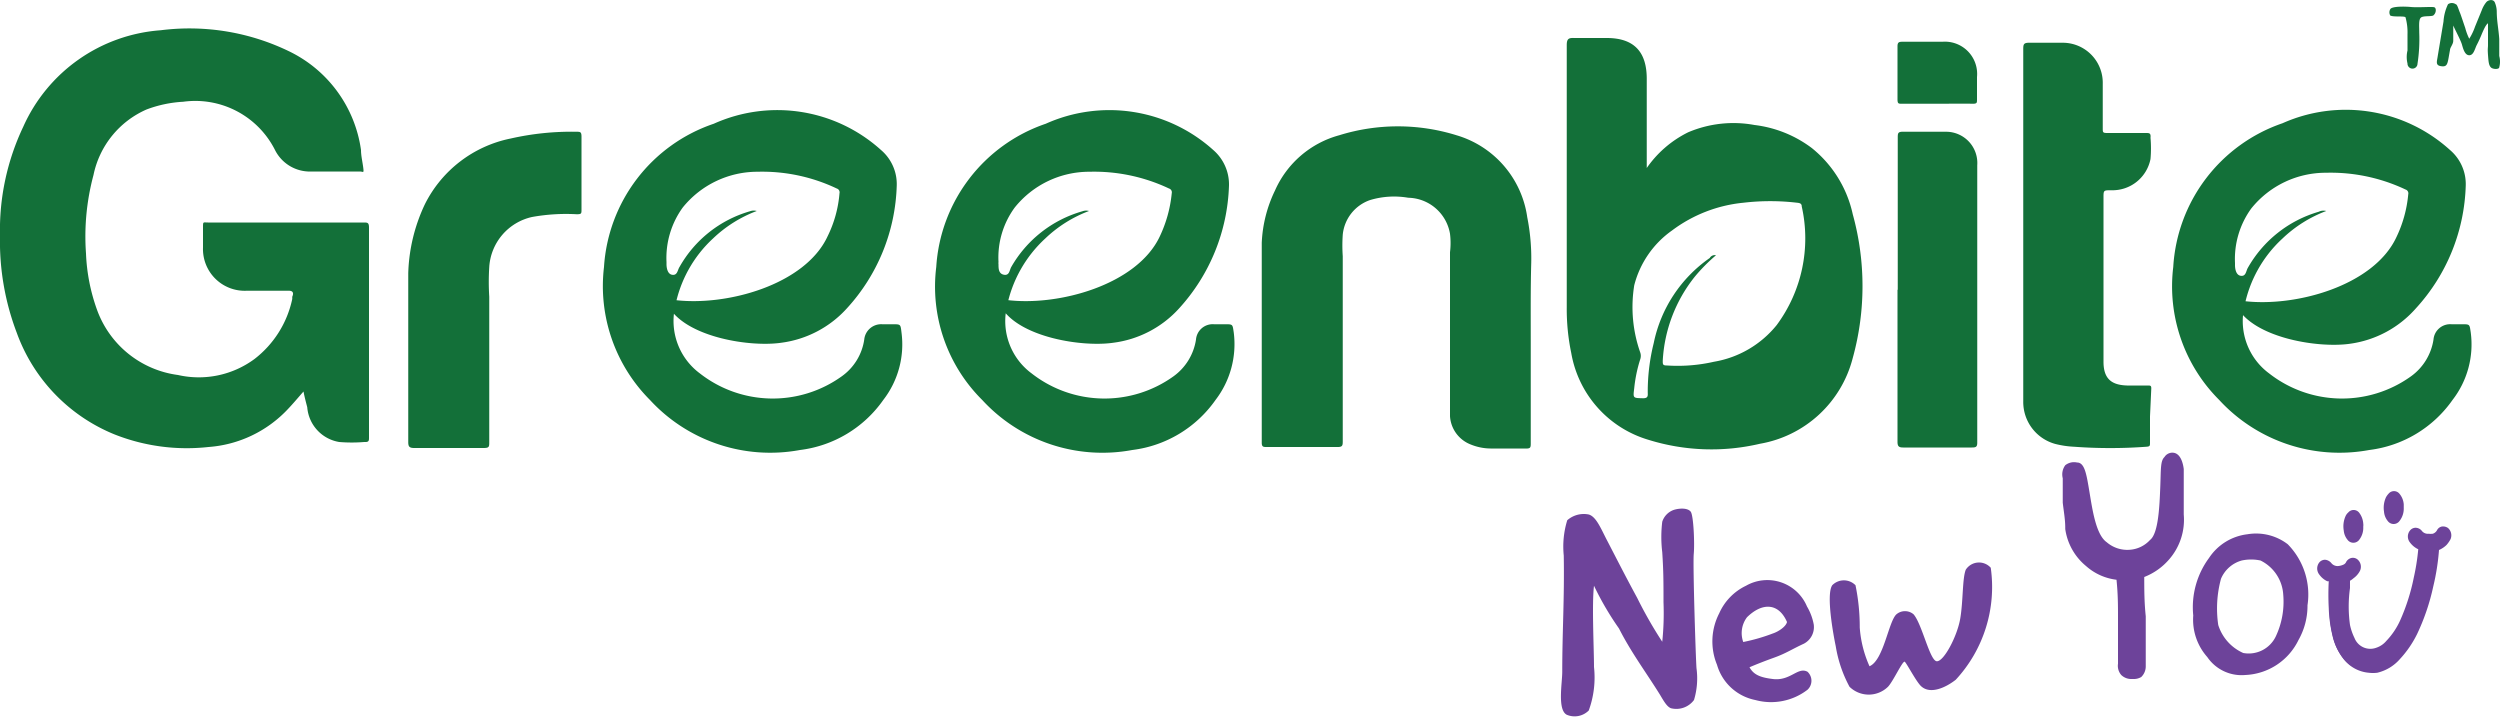
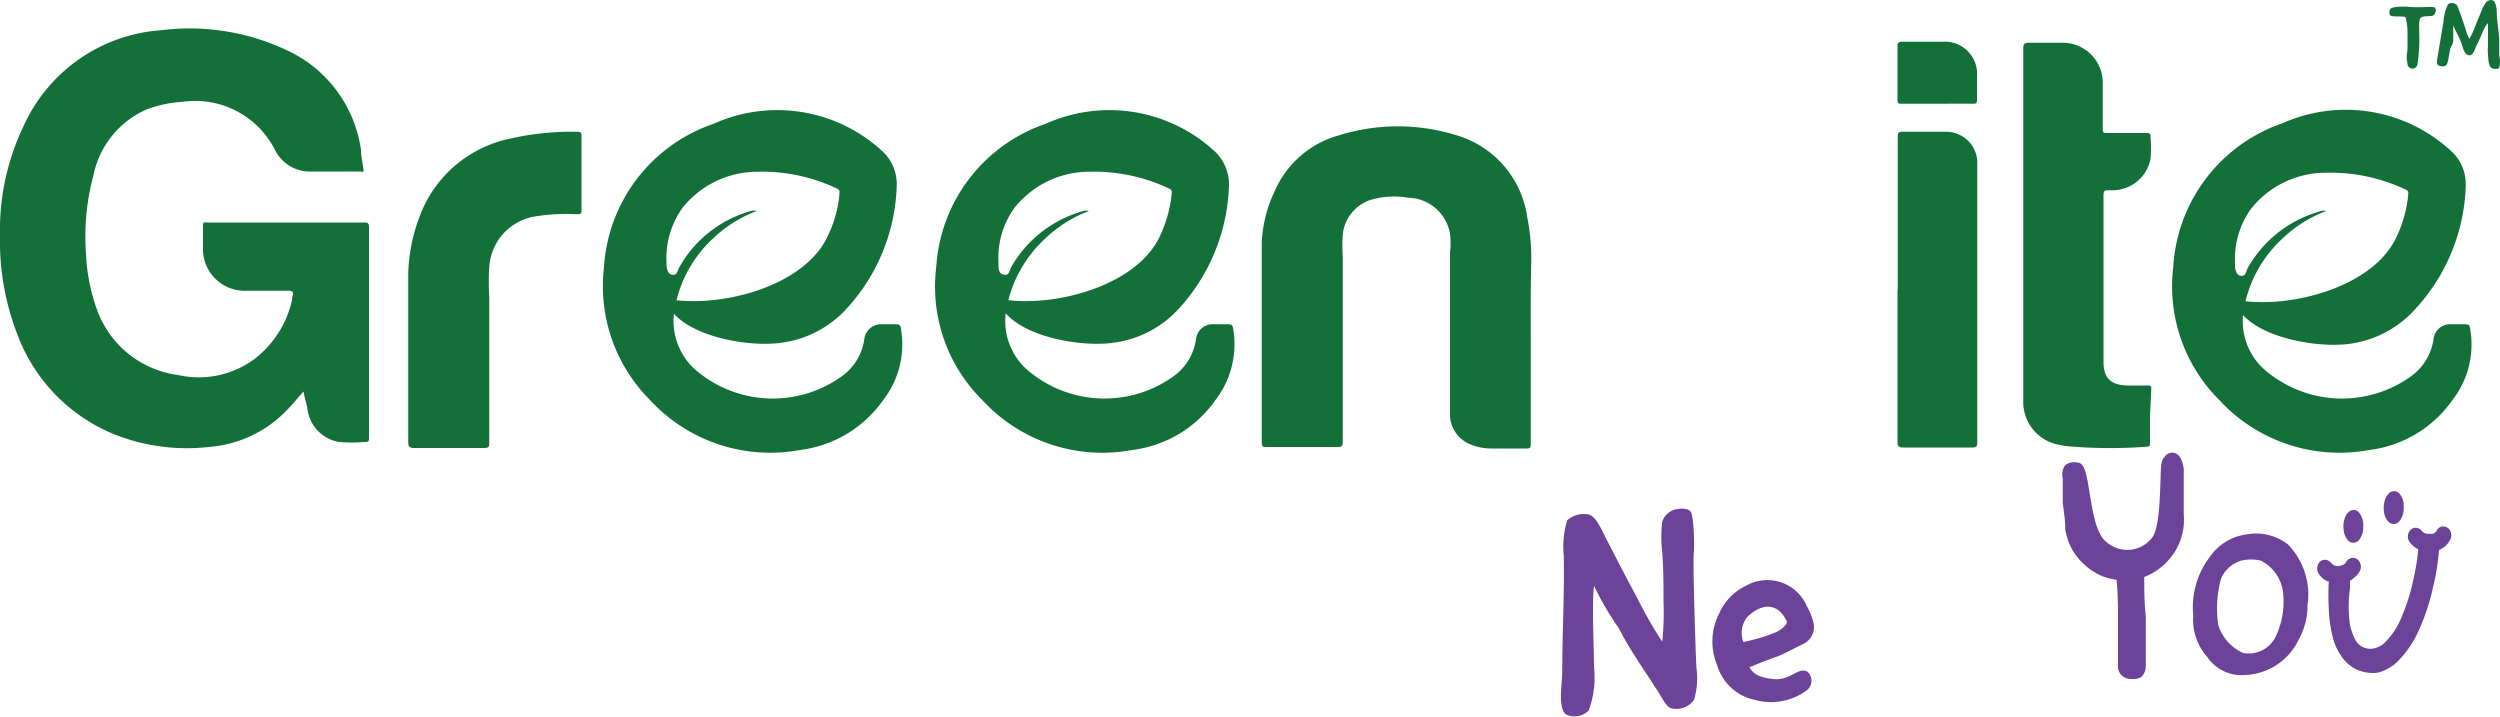
<svg xmlns="http://www.w3.org/2000/svg" viewBox="0 0 100 28.69">
  <defs>
    <style>.cls-1{fill:#6d439a;}.cls-2{fill:#137039;}</style>
  </defs>
  <g id="Layer_2" data-name="Layer 2">
    <g id="Layer_1-2" data-name="Layer 1">
      <path class="cls-1" d="M91.51,21.77a2.87,2.87,0,0,1,.79,2.44,2.78,2.78,0,0,1-.36,1.39A2.48,2.48,0,0,1,89.81,27a1.66,1.66,0,0,1-1.52-.72,2.25,2.25,0,0,1-.56-1.66,3.32,3.32,0,0,1,.63-2.3,2.14,2.14,0,0,1,1.54-.95A2.08,2.08,0,0,1,91.51,21.77ZM88.73,25a1.82,1.82,0,0,0,1,1.12,1.2,1.2,0,0,0,1.3-.66,3.26,3.26,0,0,0,.3-1.67,1.63,1.63,0,0,0-.91-1.37,1.79,1.79,0,0,0-.75,0,1.27,1.27,0,0,0-.83.73A4.53,4.53,0,0,0,88.73,25Z" />
      <path class="cls-1" d="M66.54,24.09c0-.82,0-1.23-.05-2a5.08,5.08,0,0,1,0-1.22.74.74,0,0,1,.48-.48c.24-.07.55-.07.66.08s.16,1.25.12,1.69.08,4.19.11,4.57A3,3,0,0,1,67.76,28a.88.88,0,0,1-.92.33c-.16-.06-.28-.27-.44-.54-.56-.9-1.16-1.7-1.64-2.65a11.79,11.79,0,0,1-1-1.71c-.09.74,0,2.52,0,3.25a3.85,3.85,0,0,1-.21,1.74.8.8,0,0,1-.88.17c-.38-.2-.18-1.26-.18-1.72,0-1.61.09-2.93.06-4.65a3.57,3.57,0,0,1,.14-1.41,1,1,0,0,1,.86-.23c.31.09.5.6.75,1.07.44.85.74,1.44,1.19,2.27a17,17,0,0,0,1,1.75A11.07,11.07,0,0,0,66.54,24.09Z" />
      <path class="cls-1" d="M70.91,27.16c.71.09,1-.5,1.39-.29a.49.49,0,0,1,0,.72,2.39,2.39,0,0,1-2.09.41,2,2,0,0,1-1.53-1.41,2.45,2.45,0,0,1,.09-2.06,2.21,2.21,0,0,1,1.07-1.1,1.72,1.72,0,0,1,2.44.83,2.2,2.2,0,0,1,.27.72.75.75,0,0,1-.4.77c-.46.21-.7.38-1.17.55s-.74.28-1,.39C70.15,27,70.43,27.1,70.91,27.16Zm-1.18-1.48a7.27,7.27,0,0,0,1.18-.34c.24-.08.53-.28.57-.46-.34-.78-1-.78-1.6-.19A1.05,1.05,0,0,0,69.73,25.68Z" />
-       <path class="cls-1" d="M75.86,24.57a.53.53,0,0,1,.68,0c.34.38.65,1.86.93,1.88s.82-1,.94-1.71.08-1.59.22-1.95a.63.63,0,0,1,1-.08,5.46,5.46,0,0,1-1.4,4.48c-.41.32-1,.58-1.36.28-.19-.14-.6-.94-.68-1s-.46.78-.67,1a1.1,1.1,0,0,1-1.54,0,5.13,5.13,0,0,1-.55-1.62c-.08-.38-.4-2.06-.14-2.44a.65.65,0,0,1,.93,0,8.24,8.24,0,0,1,.17,1.69,4.56,4.56,0,0,0,.39,1.55C75.35,26.41,75.54,24.85,75.86,24.57Z" />
      <path class="cls-1" d="M86.73,18.41c.25-.31.4.1.43.36l0,.44c0,.17,0,.35,0,.54a3.22,3.22,0,0,1,0,.43c0,.14,0,.27,0,.41v0a2.23,2.23,0,0,1-.53,1.64,2.29,2.29,0,0,1-1.09.69c0,.52.06,1.09.07,1.72s0,1.37,0,1.94a.34.34,0,0,1-.41.37c-.27,0-.39-.14-.37-.41q0-.87,0-1.89c0-.47,0-1-.07-1.65a2.12,2.12,0,0,1-1.28-.53,2.19,2.19,0,0,1-.77-1.36v-.06c0-.31-.06-.63-.1-1s0-.37,0-.53,0-.31,0-.44,0-.48.36-.43.24,2.53,1.1,3.19a1.45,1.45,0,0,0,2-.16C86.77,21.25,86.48,18.71,86.73,18.41Z" />
      <path class="cls-1" d="M85.33,27.16h-.07a.57.57,0,0,1-.41-.16.56.56,0,0,1-.13-.45c0-.6,0-1.23,0-1.88,0-.42,0-.9-.06-1.48a2.23,2.23,0,0,1-1.22-.55,2.34,2.34,0,0,1-.83-1.48v-.05c0-.33-.06-.65-.1-1,0-.18,0-.35,0-.5s0-.35,0-.48a.62.62,0,0,1,.1-.52.56.56,0,0,1,.47-.11c.31,0,.38.47.5,1.19s.26,1.7.69,2a1.26,1.26,0,0,0,.93.3A1.21,1.21,0,0,0,86,21.6c.34-.26.38-1.37.41-2.1s0-1.06.17-1.22h0a.37.37,0,0,1,.41-.16c.3.09.35.58.36.64l0,.51c0,.14,0,.3,0,.47l0,.84a2.41,2.41,0,0,1-.58,1.79,2.52,2.52,0,0,1-1,.71c0,.5,0,1,.06,1.57,0,.73,0,1.38,0,2a.59.59,0,0,1-.18.43A.57.57,0,0,1,85.33,27.16Zm-2.4-8.29a.21.21,0,0,0-.11,0,.74.74,0,0,0,0,.2l0,.46c0,.19,0,.36,0,.54,0,.33.07.65.1,1v.05a2.05,2.05,0,0,0,1.87,1.72h.17V23c0,.65.07,1.19.07,1.66,0,.66,0,1.3,0,1.9a.21.21,0,0,0,0,.17c.05.05.15,0,.2,0a.21.21,0,0,0,.12,0s0-.08,0-.17c0-.56,0-1.21,0-1.92s0-1.16-.07-1.7V22.8l.15,0a2.1,2.1,0,0,0,1-.64,2,2,0,0,0,.48-1.5l0-.86c0-.17,0-.32,0-.47l0-.5a.78.78,0,0,0-.08-.28h0a4.31,4.31,0,0,0-.09,1c0,.94-.08,2-.53,2.36a1.55,1.55,0,0,1-1.09.54A1.61,1.61,0,0,1,84,22a3.72,3.72,0,0,1-.84-2.27A3.39,3.39,0,0,0,82.93,18.87Z" />
      <path class="cls-1" d="M94.53,21.07a.78.78,0,0,1-.16.52.29.29,0,0,1-.47,0,.67.67,0,0,1-.15-.37,1,1,0,0,1,.07-.57.42.42,0,0,1,.11-.15.28.28,0,0,1,.43,0,.8.8,0,0,1,.17.44A.48.48,0,0,1,94.53,21.07Z" />
      <path class="cls-1" d="M96.15,20.31a.8.8,0,0,1-.17.53.29.29,0,0,1-.47,0,.67.67,0,0,1-.15-.38,1,1,0,0,1,.08-.57.72.72,0,0,1,.11-.15.28.28,0,0,1,.42,0,.74.74,0,0,1,.18.44Z" />
      <path class="cls-1" d="M93.26,23.18l-.16-.06a.83.83,0,0,1-.27-.23.24.24,0,0,1,0-.29.15.15,0,0,1,.24,0,.45.45,0,0,0,.42.17.5.5,0,0,0,.27-.08.33.33,0,0,0,.16-.15.14.14,0,0,1,.22-.06.23.23,0,0,1,.06.28A.59.59,0,0,1,94,23l-.2.13c0,.12,0,.25,0,.37a6.43,6.43,0,0,0,0,1.52,2.53,2.53,0,0,0,.18.55.82.82,0,0,0,1,.47,1.3,1.3,0,0,0,.47-.3,3.48,3.48,0,0,0,.57-.86,8,8,0,0,0,.6-1.77,8.43,8.43,0,0,0,.19-1.24v0l-.05,0a.73.73,0,0,1-.31-.25.24.24,0,0,1,0-.3.16.16,0,0,1,.25,0,.42.42,0,0,0,.37.16.58.58,0,0,0,.23,0,.46.46,0,0,0,.25-.21.14.14,0,0,1,.22,0,.25.25,0,0,1,.06.27,1.33,1.33,0,0,1-.14.19.8.8,0,0,1-.3.19s0,0,0,0a10.59,10.59,0,0,1-.23,1.48,8.51,8.51,0,0,1-.64,1.88,4.31,4.31,0,0,1-.67,1,1.55,1.55,0,0,1-.82.5,1.27,1.27,0,0,1-1.32-.47,2.15,2.15,0,0,1-.4-.88,4.47,4.47,0,0,1-.13-1,8.85,8.85,0,0,1,.05-1.15Z" />
      <path class="cls-1" d="M94.75,26.91a1.37,1.37,0,0,0,.34,0,1.73,1.73,0,0,0,.9-.54,4.19,4.19,0,0,0,.69-1,8.71,8.71,0,0,0,.65-1.91A9.11,9.11,0,0,0,97.56,22a1,1,0,0,0,.3-.2,1.19,1.19,0,0,0,.16-.23.39.39,0,0,0-.1-.45.35.35,0,0,0-.24-.06.28.28,0,0,0-.2.15.3.3,0,0,1-.17.14.86.86,0,0,1-.17,0,.3.3,0,0,1-.27-.12.33.33,0,0,0-.25-.12h0a.29.29,0,0,0-.22.11.38.38,0,0,0,0,.48.86.86,0,0,0,.33.27,8.89,8.89,0,0,1-.18,1.14A8.05,8.05,0,0,1,96,24.83a2.93,2.93,0,0,1-.55.81.89.89,0,0,1-.4.27.68.68,0,0,1-.87-.39A2.28,2.28,0,0,1,94,25a5.36,5.36,0,0,1,0-1.48l0-.29a.71.71,0,0,0,.14-.1.83.83,0,0,0,.26-.3.38.38,0,0,0-.11-.46.29.29,0,0,0-.24-.05.33.33,0,0,0-.2.15.21.21,0,0,1-.1.11.65.65,0,0,1-.21.06.32.32,0,0,1-.29-.12.36.36,0,0,0-.25-.13h0a.3.3,0,0,0-.23.11.39.39,0,0,0,0,.48.83.83,0,0,0,.32.27l.06,0a10.12,10.12,0,0,0,0,1.07,5.45,5.45,0,0,0,.14,1.07,2.41,2.41,0,0,0,.43.94A1.43,1.43,0,0,0,94.75,26.91Zm3-5.6a.06.06,0,0,1,0,.08.83.83,0,0,1-.12.16.62.62,0,0,1-.24.15.18.18,0,0,0-.13.17,9.13,9.13,0,0,1-.22,1.45,8.68,8.68,0,0,1-.64,1.85,3.56,3.56,0,0,1-.63.95,1.45,1.45,0,0,1-.75.47,1.12,1.12,0,0,1-1.17-.42,1.94,1.94,0,0,1-.38-.83,5.41,5.41,0,0,1-.13-1,8.78,8.78,0,0,1,.05-1.12v-.14L93.26,23l-.1,0a.48.48,0,0,1-.21-.17.09.09,0,0,1,0-.12.61.61,0,0,0,.56.24.83.83,0,0,0,.34-.1.7.7,0,0,0,.21-.21s0,.05,0,.09a.52.52,0,0,1-.15.18l-.14.09-.12.07v.07c0,.14,0,.26,0,.38a6,6,0,0,0,.05,1.56,2,2,0,0,0,.19.58,1,1,0,0,0,1.22.55,1.33,1.33,0,0,0,.52-.34,3.36,3.36,0,0,0,.6-.89,7.53,7.53,0,0,0,.61-1.81,8.63,8.63,0,0,0,.2-1.26v-.1l-.15-.09a.53.53,0,0,1-.25-.2.09.09,0,0,1,0-.11.63.63,0,0,0,.51.23,1,1,0,0,0,.29-.05A.56.56,0,0,0,97.73,21.31Zm-.17.58Z" />
      <path class="cls-2" d="M96.3,2.54a1.1,1.1,0,0,1,0-.52c0-.18,0-.47,0-.65a2.26,2.26,0,0,0-.08-.68c-.06-.06-.48,0-.61-.07a.25.25,0,0,1,0-.25c.06-.13.63-.11.83-.09s.58,0,.76,0,.21,0,.23.1a.27.27,0,0,1-.1.24c-.11.05-.41,0-.5.09s-.06.36-.06.6a6.47,6.47,0,0,1-.07,1.24A.2.2,0,0,1,96.3,2.54Z" />
      <path class="cls-2" d="M99.28,1.34a5.11,5.11,0,0,1-.22.48c-.07.15-.12.39-.29.39s-.24-.24-.29-.42-.27-.58-.35-.77c0,.13,0,.47,0,.61S98,1.9,98,2c-.1.53-.08.68-.34.65s-.18-.19-.15-.41L97.74.86a1.88,1.88,0,0,1,.18-.69.27.27,0,0,1,.31,0c.06,0,.12.23.16.32s.14.4.22.63a2.23,2.23,0,0,0,.16.43A2.25,2.25,0,0,0,99,1.07l.27-.66a1.11,1.11,0,0,1,.18-.32c.07-.09.27-.14.34,0a1,1,0,0,1,.08.35c0,.41.07.69.1,1.12,0,.21,0,.46,0,.68a.86.86,0,0,1,0,.45c0,.09-.26.09-.34,0s-.09-.22-.11-.49,0-.27,0-.4c0-.28,0-.67,0-.87C99.42,1,99.33,1.23,99.28,1.34Z" />
      <path class="cls-2" d="M12.14,15.66c-.22.25-.42.49-.63.71a4.83,4.83,0,0,1-3.17,1.51,7.85,7.85,0,0,1-3.75-.5A6.93,6.93,0,0,1,.67,13.31,10.3,10.3,0,0,1,0,9.43,9.64,9.64,0,0,1,.93,5.07a6.54,6.54,0,0,1,5.5-3.86,9.13,9.13,0,0,1,5.19.87A5.18,5.18,0,0,1,14.44,6c0,.23.06.47.09.71s0,.15-.14.15c-.69,0-1.38,0-2.07,0A1.56,1.56,0,0,1,11,6,3.57,3.57,0,0,0,7.33,4.07a4.88,4.88,0,0,0-1.47.31A3.67,3.67,0,0,0,3.74,7a9.48,9.48,0,0,0-.3,3.14,7.49,7.49,0,0,0,.44,2.25A4,4,0,0,0,7.12,15a3.75,3.75,0,0,0,3.06-.64,4.1,4.1,0,0,0,1.51-2.4s0-.07,0-.09c.08-.18,0-.25-.17-.24H9.86A1.67,1.67,0,0,1,8.12,9.9c0-.27,0-.53,0-.79s0-.21.2-.21h6.22c.16,0,.22,0,.22.21v8.38c0,.14,0,.2-.19.19a6.07,6.07,0,0,1-1,0,1.53,1.53,0,0,1-1.28-1.39C12.23,16.06,12.18,15.87,12.14,15.66Z" />
-       <path class="cls-2" d="M65.85,6.75a4.36,4.36,0,0,1,1.68-1.46A4.63,4.63,0,0,1,70.18,5a4.75,4.75,0,0,1,2.29.92,4.67,4.67,0,0,1,1.64,2.65,10.79,10.79,0,0,1,0,5.75,4.65,4.65,0,0,1-3.71,3.43,8.48,8.48,0,0,1-4.47-.16,4.4,4.4,0,0,1-3.08-3.47,8.61,8.61,0,0,1-.18-1.83c0-3.5,0-7,0-10.49,0-.25.08-.29.3-.28.43,0,.87,0,1.3,0,1.19,0,1.59.66,1.6,1.6V6.75Zm2.79,3.46a6.89,6.89,0,0,0-.85.86,5.88,5.88,0,0,0-1.28,3.36c0,.15,0,.19.18.19a6.54,6.54,0,0,0,1.87-.15A4.1,4.1,0,0,0,71.07,13a5.83,5.83,0,0,0,1-4.74c0-.12-.08-.14-.18-.15a9.18,9.18,0,0,0-2.16,0,5.67,5.67,0,0,0-2.85,1.11,3.85,3.85,0,0,0-1.51,2.19,5.47,5.47,0,0,0,.24,2.69.42.42,0,0,1,0,.27,5.6,5.6,0,0,0-.24,1.15c-.05.41-.06.4.35.41.17,0,.2-.06.19-.21a8,8,0,0,1,.24-2,5.48,5.48,0,0,1,2.24-3.4A.23.23,0,0,1,68.64,10.21Z" />
      <path class="cls-2" d="M61.23,13.72c0,1.33,0,2.66,0,4,0,.17,0,.23-.21.22-.47,0-.94,0-1.4,0a2.14,2.14,0,0,1-.79-.16A1.3,1.3,0,0,1,58,16.65c0-.13,0-.27,0-.4V10.09A3.05,3.05,0,0,0,58,9.35a1.73,1.73,0,0,0-1.67-1.44A3.34,3.34,0,0,0,54.81,8a1.63,1.63,0,0,0-1.1,1.39,6.19,6.19,0,0,0,0,.86q0,3.69,0,7.38c0,.19,0,.26-.25.25-.93,0-1.86,0-2.8,0-.12,0-.19,0-.19-.17,0-2.65,0-5.3,0-8A5.31,5.31,0,0,1,51,7.62a3.94,3.94,0,0,1,2.57-2.21,7.9,7.9,0,0,1,4.69,0,4,4,0,0,1,2.83,3.28,8.43,8.43,0,0,1,.16,1.8C61.22,11.58,61.23,12.65,61.23,13.72Z" />
      <path class="cls-2" d="M30.27,8.44a5.16,5.16,0,0,0-1.75,1.1A5,5,0,0,0,27,12.29a2.61,2.61,0,0,0,1,2.65,4.73,4.73,0,0,0,5.66.12,2.19,2.19,0,0,0,.91-1.48.68.68,0,0,1,.72-.61h.42c.32,0,.31,0,.35.33a3.63,3.63,0,0,1-.73,2.7A4.78,4.78,0,0,1,32,18a6.54,6.54,0,0,1-6-2,6.45,6.45,0,0,1-1.84-5.32,6.48,6.48,0,0,1,4.39-5.73A6.19,6.19,0,0,1,35.24,6a1.79,1.79,0,0,1,.63,1.41,7.59,7.59,0,0,1-2,4.93,4.28,4.28,0,0,1-2.62,1.37c-1.24.18-3.68-.21-4.45-1.36l-.06-.11c0-.08-.09-.16,0-.24s.16,0,.24,0c2.09.26,5.22-.61,6.12-2.54a4.75,4.75,0,0,0,.48-1.73.16.16,0,0,0-.11-.19,6.94,6.94,0,0,0-3.16-.67,3.84,3.84,0,0,0-3,1.43,3.44,3.44,0,0,0-.65,2.18s0,.06,0,.09,0,.38.22.42.22-.19.3-.31A4.74,4.74,0,0,1,30,8.45.43.43,0,0,1,30.27,8.44Z" />
      <path class="cls-2" d="M43.56,8.44a5.16,5.16,0,0,0-1.75,1.1,5.06,5.06,0,0,0-1.54,2.75,2.6,2.6,0,0,0,1,2.65,4.73,4.73,0,0,0,5.66.12,2.22,2.22,0,0,0,.91-1.48.67.67,0,0,1,.72-.61H49c.32,0,.3,0,.35.33a3.67,3.67,0,0,1-.73,2.7,4.78,4.78,0,0,1-3.33,2,6.53,6.53,0,0,1-6-2,6.39,6.39,0,0,1-1.84-5.32,6.48,6.48,0,0,1,4.38-5.73A6.21,6.21,0,0,1,48.53,6a1.82,1.82,0,0,1,.63,1.41,7.65,7.65,0,0,1-2,4.93,4.28,4.28,0,0,1-2.63,1.37c-1.24.18-3.68-.21-4.44-1.36a.6.6,0,0,1-.06-.11c0-.08-.09-.16,0-.24s.16,0,.24,0c2.08.26,5.21-.61,6.12-2.54a5.19,5.19,0,0,0,.48-1.73.16.16,0,0,0-.11-.19,7,7,0,0,0-3.17-.67,3.82,3.82,0,0,0-3,1.43,3.38,3.38,0,0,0-.65,2.18.31.31,0,0,0,0,.09c0,.17,0,.38.22.42s.22-.19.29-.31A4.79,4.79,0,0,1,43.3,8.45.43.43,0,0,1,43.56,8.44Z" />
      <path class="cls-2" d="M93.05,8.44a5.16,5.16,0,0,0-1.75,1.1,5,5,0,0,0-1.53,2.75,2.6,2.6,0,0,0,1,2.65,4.73,4.73,0,0,0,5.66.12,2.22,2.22,0,0,0,.91-1.48.67.67,0,0,1,.72-.61h.42c.32,0,.3,0,.35.33a3.63,3.63,0,0,1-.73,2.7,4.78,4.78,0,0,1-3.33,2,6.54,6.54,0,0,1-6-2,6.42,6.42,0,0,1-1.84-5.32A6.48,6.48,0,0,1,91.3,4.93,6.21,6.21,0,0,1,98,6a1.79,1.79,0,0,1,.63,1.41,7.59,7.59,0,0,1-2,4.93A4.28,4.28,0,0,1,94,13.75c-1.24.18-3.68-.21-4.45-1.36l-.06-.11c0-.08-.09-.16,0-.24s.16,0,.24,0c2.09.26,5.21-.61,6.12-2.54a5,5,0,0,0,.48-1.73.16.16,0,0,0-.11-.19,7,7,0,0,0-3.17-.67,3.82,3.82,0,0,0-3,1.43,3.44,3.44,0,0,0-.65,2.18s0,.06,0,.09,0,.38.22.42.22-.19.29-.31a4.79,4.79,0,0,1,2.84-2.25A.43.43,0,0,1,93.05,8.44Z" />
      <path class="cls-2" d="M86,16.66v1.05c0,.12,0,.15-.15.16a19.78,19.78,0,0,1-2.88,0,3.77,3.77,0,0,1-.75-.11,1.74,1.74,0,0,1-1.29-1.7c0-.15,0-.31,0-.46V2c0-.23,0-.3.29-.29.42,0,.85,0,1.27,0a1.6,1.6,0,0,1,1.62,1.64c0,.6,0,1.19,0,1.79,0,.15,0,.18.18.18h1.54c.14,0,.21,0,.19.19a4.84,4.84,0,0,1,0,.85,1.55,1.55,0,0,1-1.57,1.25c-.31,0-.31,0-.31.3,0,2.19,0,4.37,0,6.56,0,.71.35.93.94.95h.82c.12,0,.16,0,.15.15Z" />
      <path class="cls-2" d="M16.33,14.05c0-.9,0-2,0-3.12A6.89,6.89,0,0,1,17,8.16a4.93,4.93,0,0,1,3.43-2.62,11,11,0,0,1,2.62-.27c.16,0,.21,0,.21.2q0,1.46,0,2.91c0,.16,0,.19-.19.19a7.66,7.66,0,0,0-1.79.11,2.19,2.19,0,0,0-1.71,2,9.47,9.47,0,0,0,0,1.19v5.81c0,.19,0,.24-.23.24-.93,0-1.85,0-2.77,0-.2,0-.24-.06-.24-.24C16.33,16.54,16.33,15.4,16.33,14.05Z" />
      <path class="cls-2" d="M75.91,11.6c0-2,0-4,0-6.08,0-.2,0-.26.26-.25.55,0,1.11,0,1.67,0a1.25,1.25,0,0,1,1.25,1.34q0,5.55,0,11.1c0,.17-.06.19-.22.19-.91,0-1.83,0-2.74,0-.18,0-.23-.05-.23-.23q0-3,0-6.09Z" />
      <path class="cls-2" d="M77.5,4.15c-.47,0-1,0-1.42,0-.14,0-.18,0-.18-.18,0-.7,0-1.41,0-2.12,0-.16.06-.18.2-.18.54,0,1.07,0,1.6,0a1.29,1.29,0,0,1,1.38,1.41c0,.3,0,.6,0,.9,0,.13,0,.17-.17.17C78.45,4.14,78,4.15,77.5,4.15Z" />
    </g>
  </g>
</svg>